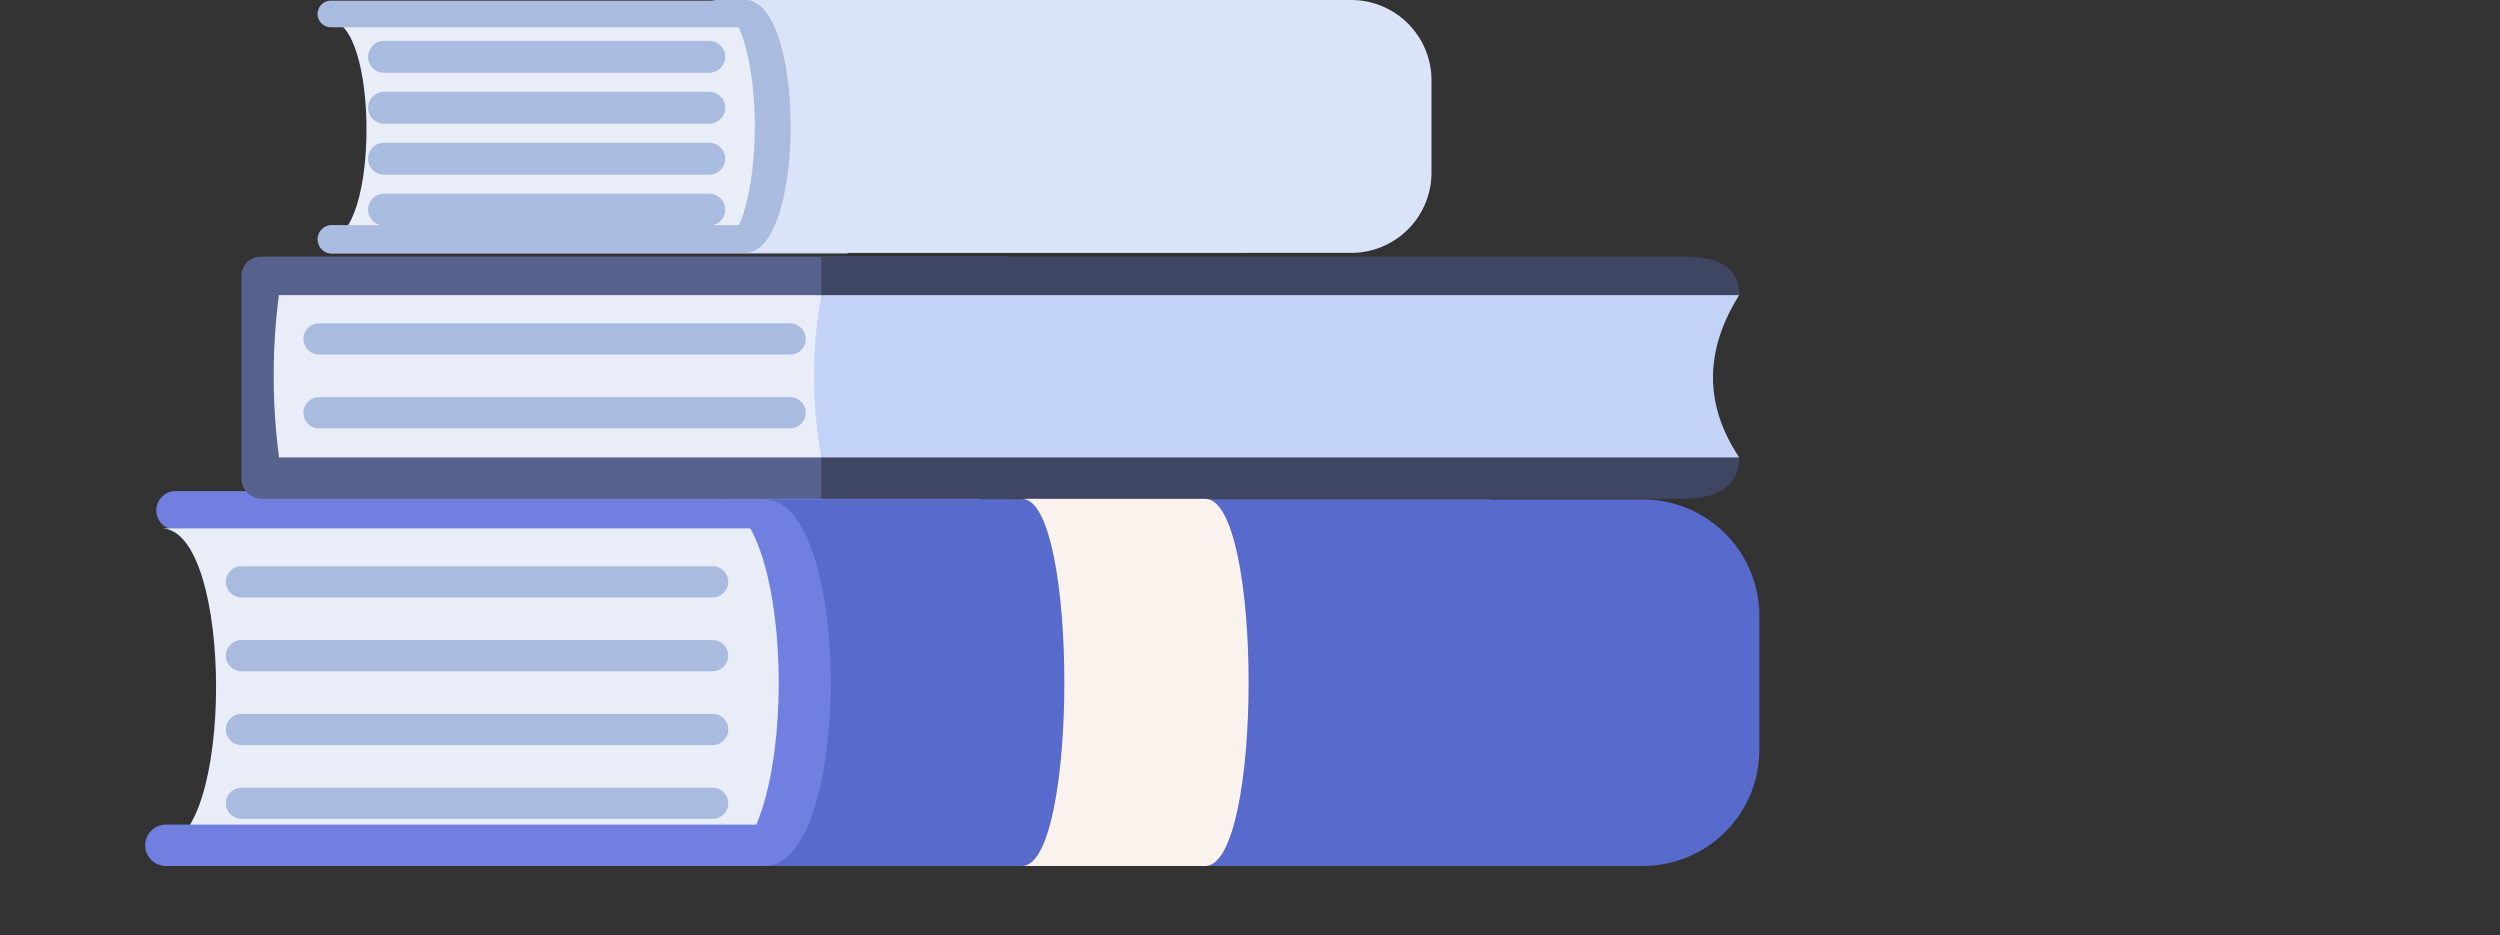
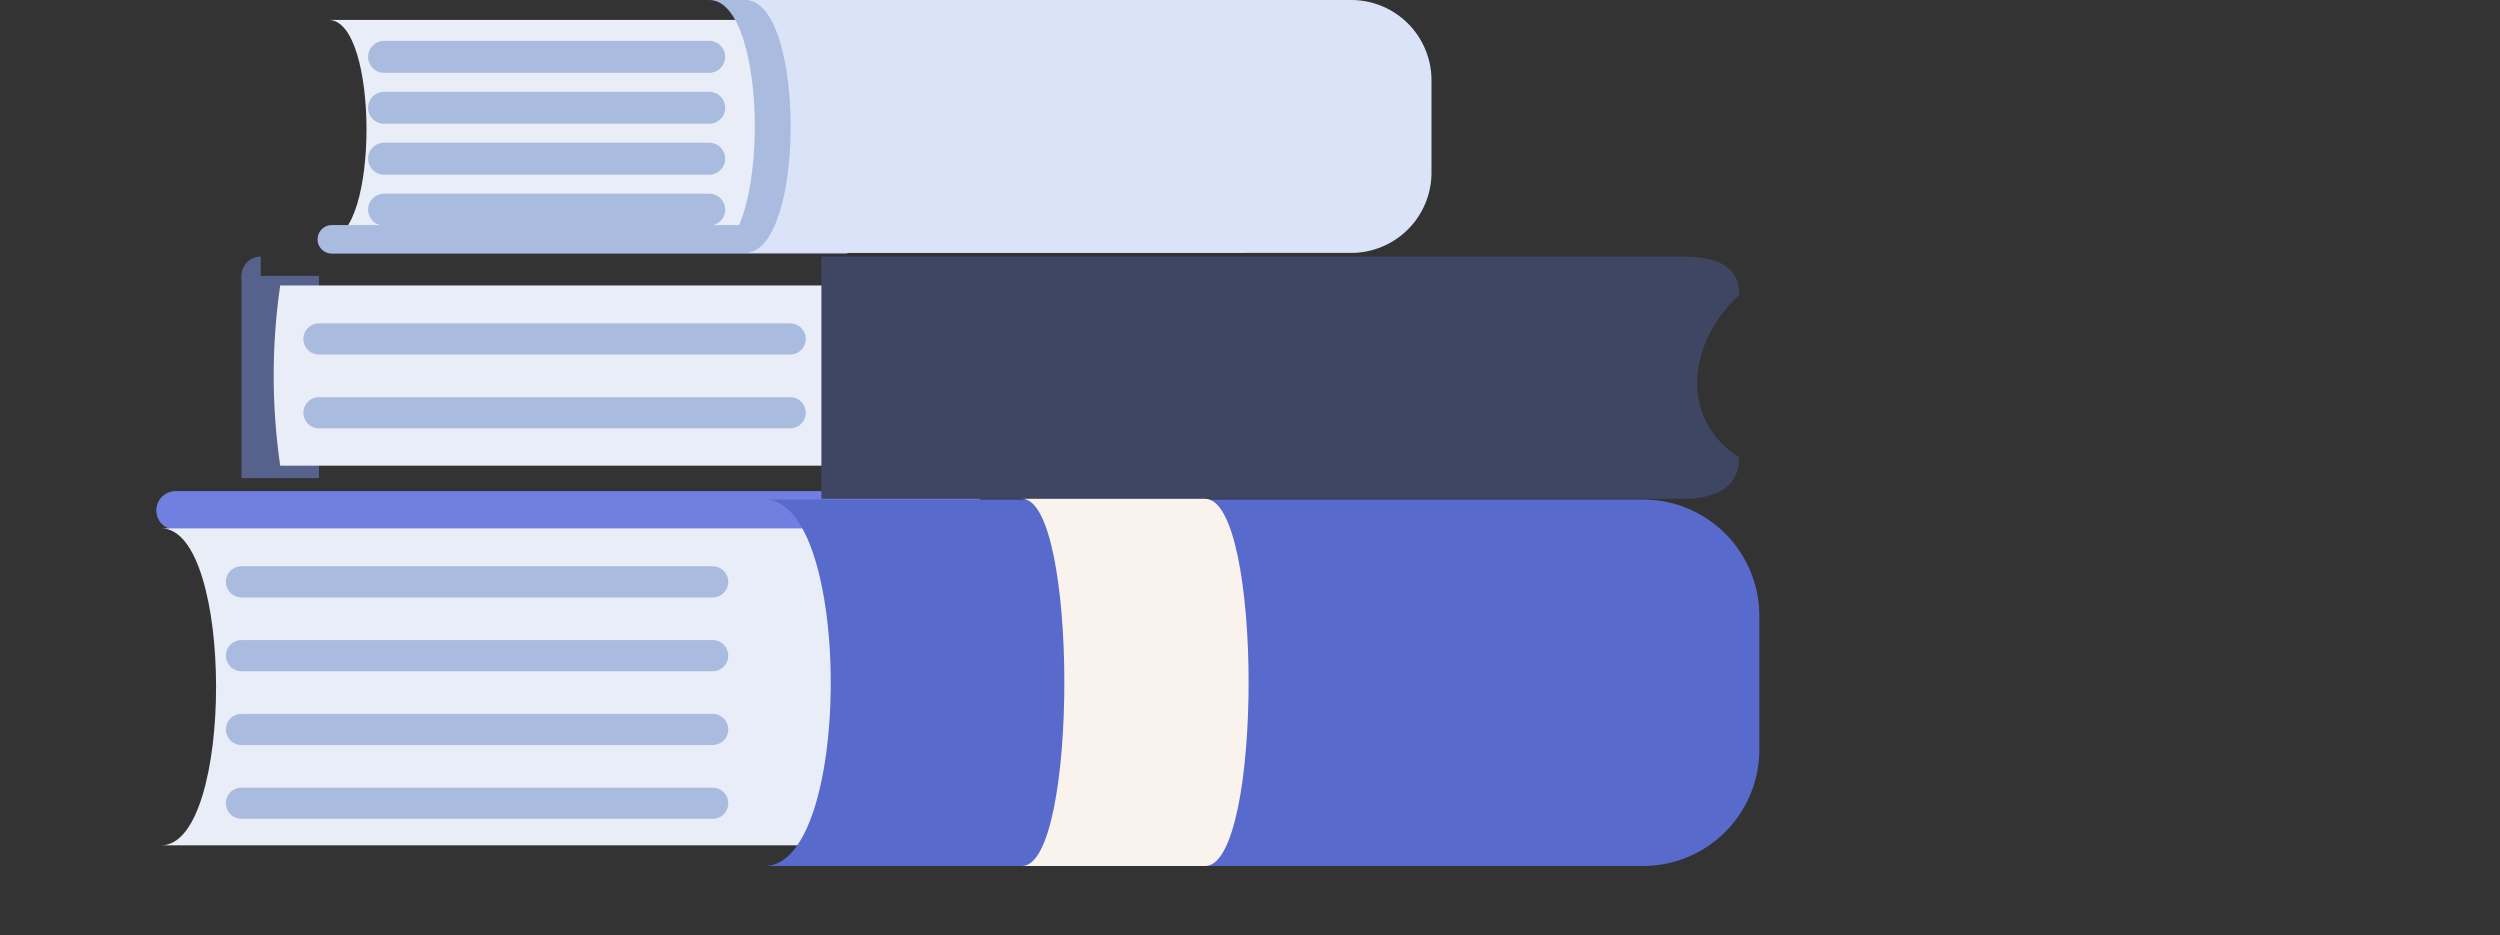
<svg xmlns="http://www.w3.org/2000/svg" id="Group_1618" data-name="Group 1618" width="161.866" height="60.536" viewBox="0 0 161.866 60.536">
  <rect x="0" y="0" width="161.866" height="60.536" fill="#333333" stroke="none" />
  <defs>
    <clipPath id="clip-path">
      <rect id="Rectangle_1121" data-name="Rectangle 1121" width="161.866" height="60.536" fill="none" />
    </clipPath>
  </defs>
  <g id="Group_1617" data-name="Group 1617" clip-path="url(#clip-path)">
    <path id="Path_1771" data-name="Path 1771" d="M75.985,237.286h52.065v-2.493H75.985a1.242,1.242,0,0,0-1.242,1.242v.009a1.242,1.242,0,0,0,1.242,1.242" transform="translate(-64.62 -202.993)" fill="#707fe0" />
    <rect id="Rectangle_1120" data-name="Rectangle 1120" width="5.017" height="13.097" transform="translate(15.635 17.861)" fill="#57628c" />
    <path id="Path_1772" data-name="Path 1772" d="M131.274,148.145h47.191V136.478H131.274a40.545,40.545,0,0,0,0,11.667" transform="translate(-113.131 -117.994)" fill="#e8edf7" />
-     <path id="Path_1773" data-name="Path 1773" d="M116.685,125.166h48.454v-2.493H116.685a1.246,1.246,0,0,0,0,2.493" transform="translate(-99.804 -106.059)" fill="#57628c" />
-     <path id="Path_1774" data-name="Path 1774" d="M116.778,221.371h48.361v-2.678H116.778a1.339,1.339,0,1,0,0,2.678" transform="translate(-99.804 -189.074)" fill="#57628c" />
+     <path id="Path_1773" data-name="Path 1773" d="M116.685,125.166v-2.493H116.685a1.246,1.246,0,0,0,0,2.493" transform="translate(-99.804 -106.059)" fill="#57628c" />
    <path id="Path_1775" data-name="Path 1775" d="M392.683,122.672h55.8c2,0,3.62.493,3.62,2.492-3.34,3.079-3.9,8.008,0,10.512,0,2-1.621,2.679-3.62,2.679h-55.8Z" transform="translate(-339.499 -106.058)" fill="#3e4663" />
-     <path id="Path_1776" data-name="Path 1776" d="M389.6,141.075h59.421c-2.325,3.708-2.2,7.2,0,10.512H389.6a28.835,28.835,0,0,1,0-10.512" transform="translate(-336.413 -121.968)" fill="#c3d3f7" />
    <line id="Line_107" data-name="Line 107" x1="30.507" transform="translate(20.652 21.946)" fill="none" stroke="#aabbe0" stroke-linecap="round" stroke-linejoin="round" stroke-width="2.019" />
    <line id="Line_108" data-name="Line 108" x1="30.507" transform="translate(20.652 26.725)" fill="none" stroke="#aabbe0" stroke-linecap="round" stroke-linejoin="round" stroke-width="2.019" />
    <path id="Path_1777" data-name="Path 1777" d="M77.092,273.113h48.661V252.592H77.092c4.732,0,4.732,20.521,0,20.521" transform="translate(-66.651 -218.382)" fill="#e8edf7" />
-     <path id="Path_1778" data-name="Path 1778" d="M70.762,396.9h48.361V394.22H70.762a1.339,1.339,0,1,0,0,2.678" transform="translate(-60.021 -340.828)" fill="#707fe0" />
-     <path id="Path_1779" data-name="Path 1779" d="M340.689,238.787h50.3c1.077,0,1.077,23.73,0,23.73h-50.3c5.705,0,5.705-23.73,0-23.73" transform="translate(-294.547 -206.446)" fill="#707fe0" />
    <path id="Path_1780" data-name="Path 1780" d="M365.552,238.787h56.864a7.537,7.537,0,0,1,7.537,7.537v8.656a7.537,7.537,0,0,1-7.537,7.537H365.552c5.705,0,5.705-23.73,0-23.73" transform="translate(-316.043 -206.446)" fill="#586bcc" />
    <line id="Line_109" data-name="Line 109" x1="30.507" transform="translate(15.635 37.673)" fill="none" stroke="#aabbe0" stroke-linecap="round" stroke-linejoin="round" stroke-width="2.019" />
    <line id="Line_110" data-name="Line 110" x1="30.507" transform="translate(15.635 42.451)" fill="none" stroke="#aabbe0" stroke-linecap="round" stroke-linejoin="round" stroke-width="2.019" />
    <line id="Line_111" data-name="Line 111" x1="30.507" transform="translate(15.635 47.229)" fill="none" stroke="#aabbe0" stroke-linecap="round" stroke-linejoin="round" stroke-width="2.019" />
    <line id="Line_112" data-name="Line 112" x1="30.507" transform="translate(15.635 52.007)" fill="none" stroke="#aabbe0" stroke-linecap="round" stroke-linejoin="round" stroke-width="2.019" />
    <path id="Path_1781" data-name="Path 1781" d="M500.426,262.24H488.57c3.656,0,3.656-23.773,0-23.773h11.856c3.754,0,3.754,23.773,0,23.773" transform="translate(-422.399 -206.17)" fill="#faf3ed" />
    <path id="Path_1782" data-name="Path 1782" d="M157.122,23.69h33.584V9.527H157.122c3.266,0,3.266,14.163,0,14.163" transform="translate(-135.842 -8.237)" fill="#e8edf7" />
-     <path id="Path_1783" data-name="Path 1783" d="M152.689,2.042H186.13V.322H152.689a.86.86,0,1,0,0,1.72" transform="translate(-131.266 -0.278)" fill="#aabbe0" />
    <path id="Path_1784" data-name="Path 1784" d="M152.753,109.442H186.13v-1.848H152.753a.924.924,0,1,0,0,1.848" transform="translate(-131.266 -93.022)" fill="#aabbe0" />
    <path id="Path_1785" data-name="Path 1785" d="M339.045,0h34.713c.743,0,.743,16.377,0,16.377H339.045c3.938,0,3.938-16.377,0-16.377" transform="translate(-293.126)" fill="#aabbe0" />
    <path id="Path_1786" data-name="Path 1786" d="M356.2,0h39.245a5.2,5.2,0,0,1,5.2,5.2v5.974a5.2,5.2,0,0,1-5.2,5.2H356.2c3.937,0,3.937-16.377,0-16.377" transform="translate(-307.961)" fill="#dae3f7" />
    <line id="Line_113" data-name="Line 113" x1="21.055" transform="translate(24.865 3.68)" fill="none" stroke="#aabbe0" stroke-linecap="round" stroke-linejoin="round" stroke-width="2.066" />
    <line id="Line_114" data-name="Line 114" x1="21.055" transform="translate(24.865 6.978)" fill="none" stroke="#aabbe0" stroke-linecap="round" stroke-linejoin="round" stroke-width="2.066" />
    <line id="Line_115" data-name="Line 115" x1="21.055" transform="translate(24.865 10.275)" fill="none" stroke="#aabbe0" stroke-linecap="round" stroke-linejoin="round" stroke-width="2.066" />
    <line id="Line_116" data-name="Line 116" x1="21.055" transform="translate(24.865 13.573)" fill="none" stroke="#aabbe0" stroke-linecap="round" stroke-linejoin="round" stroke-width="2.066" />
  </g>
</svg>